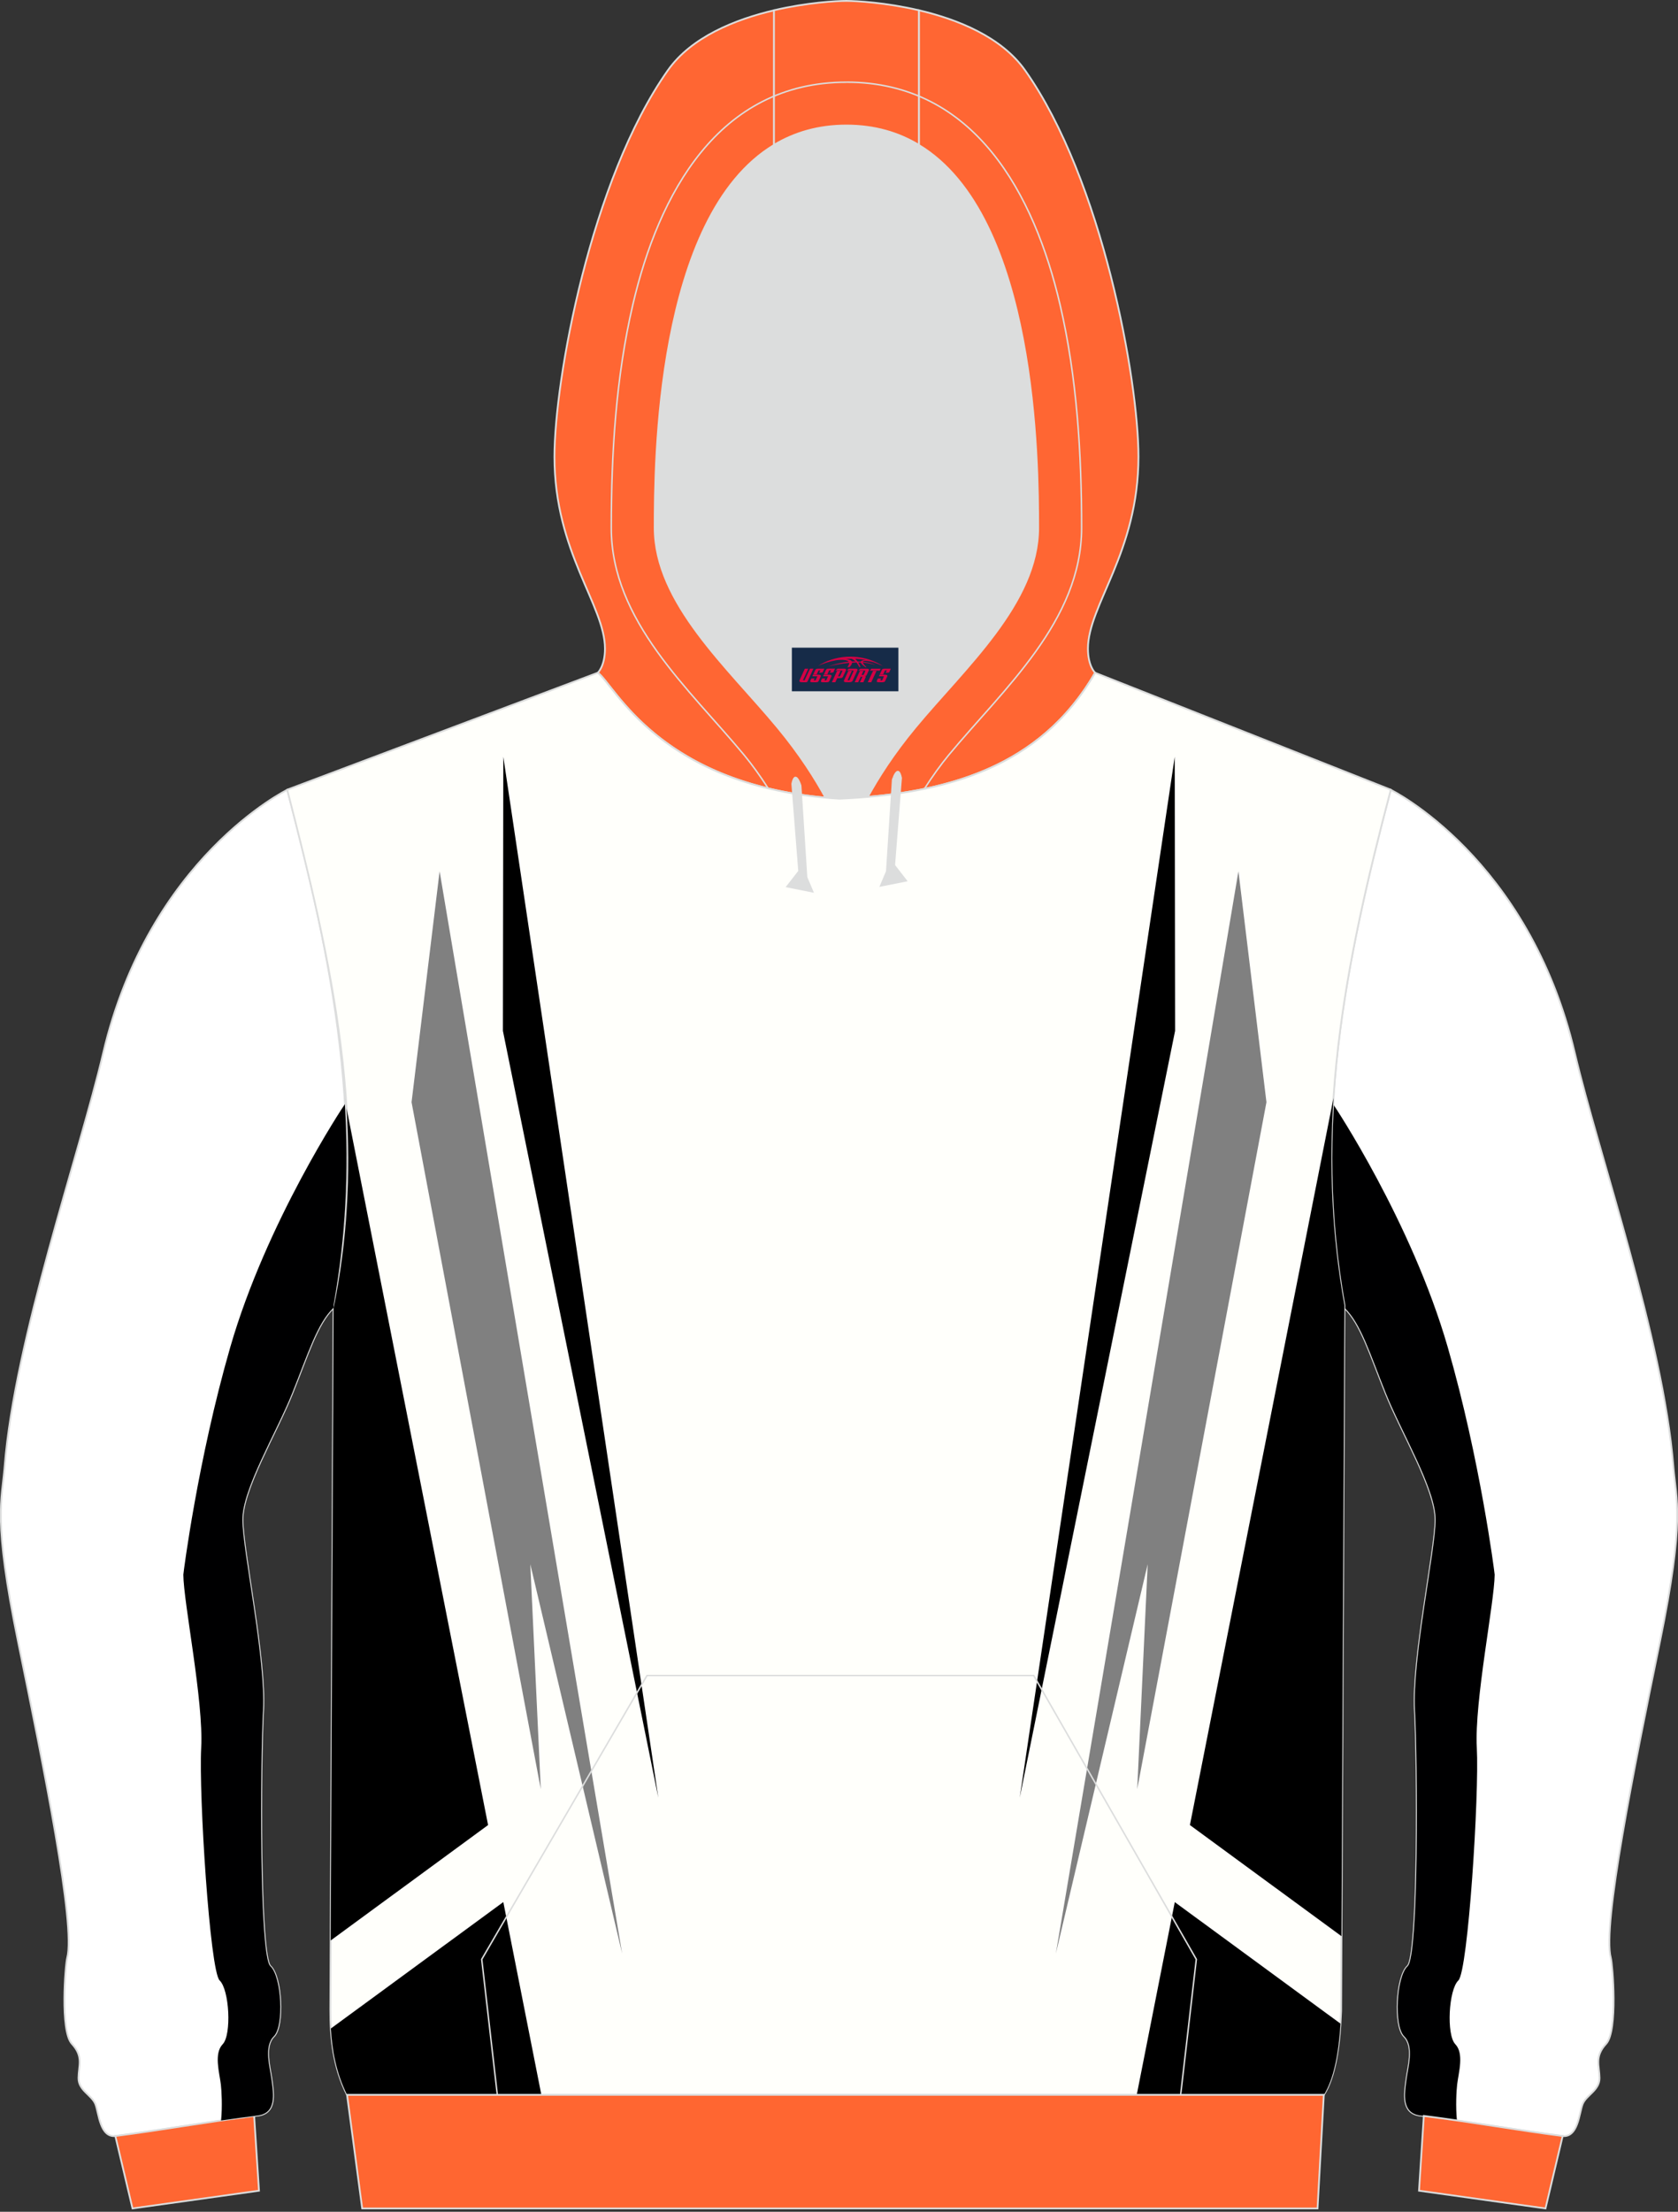
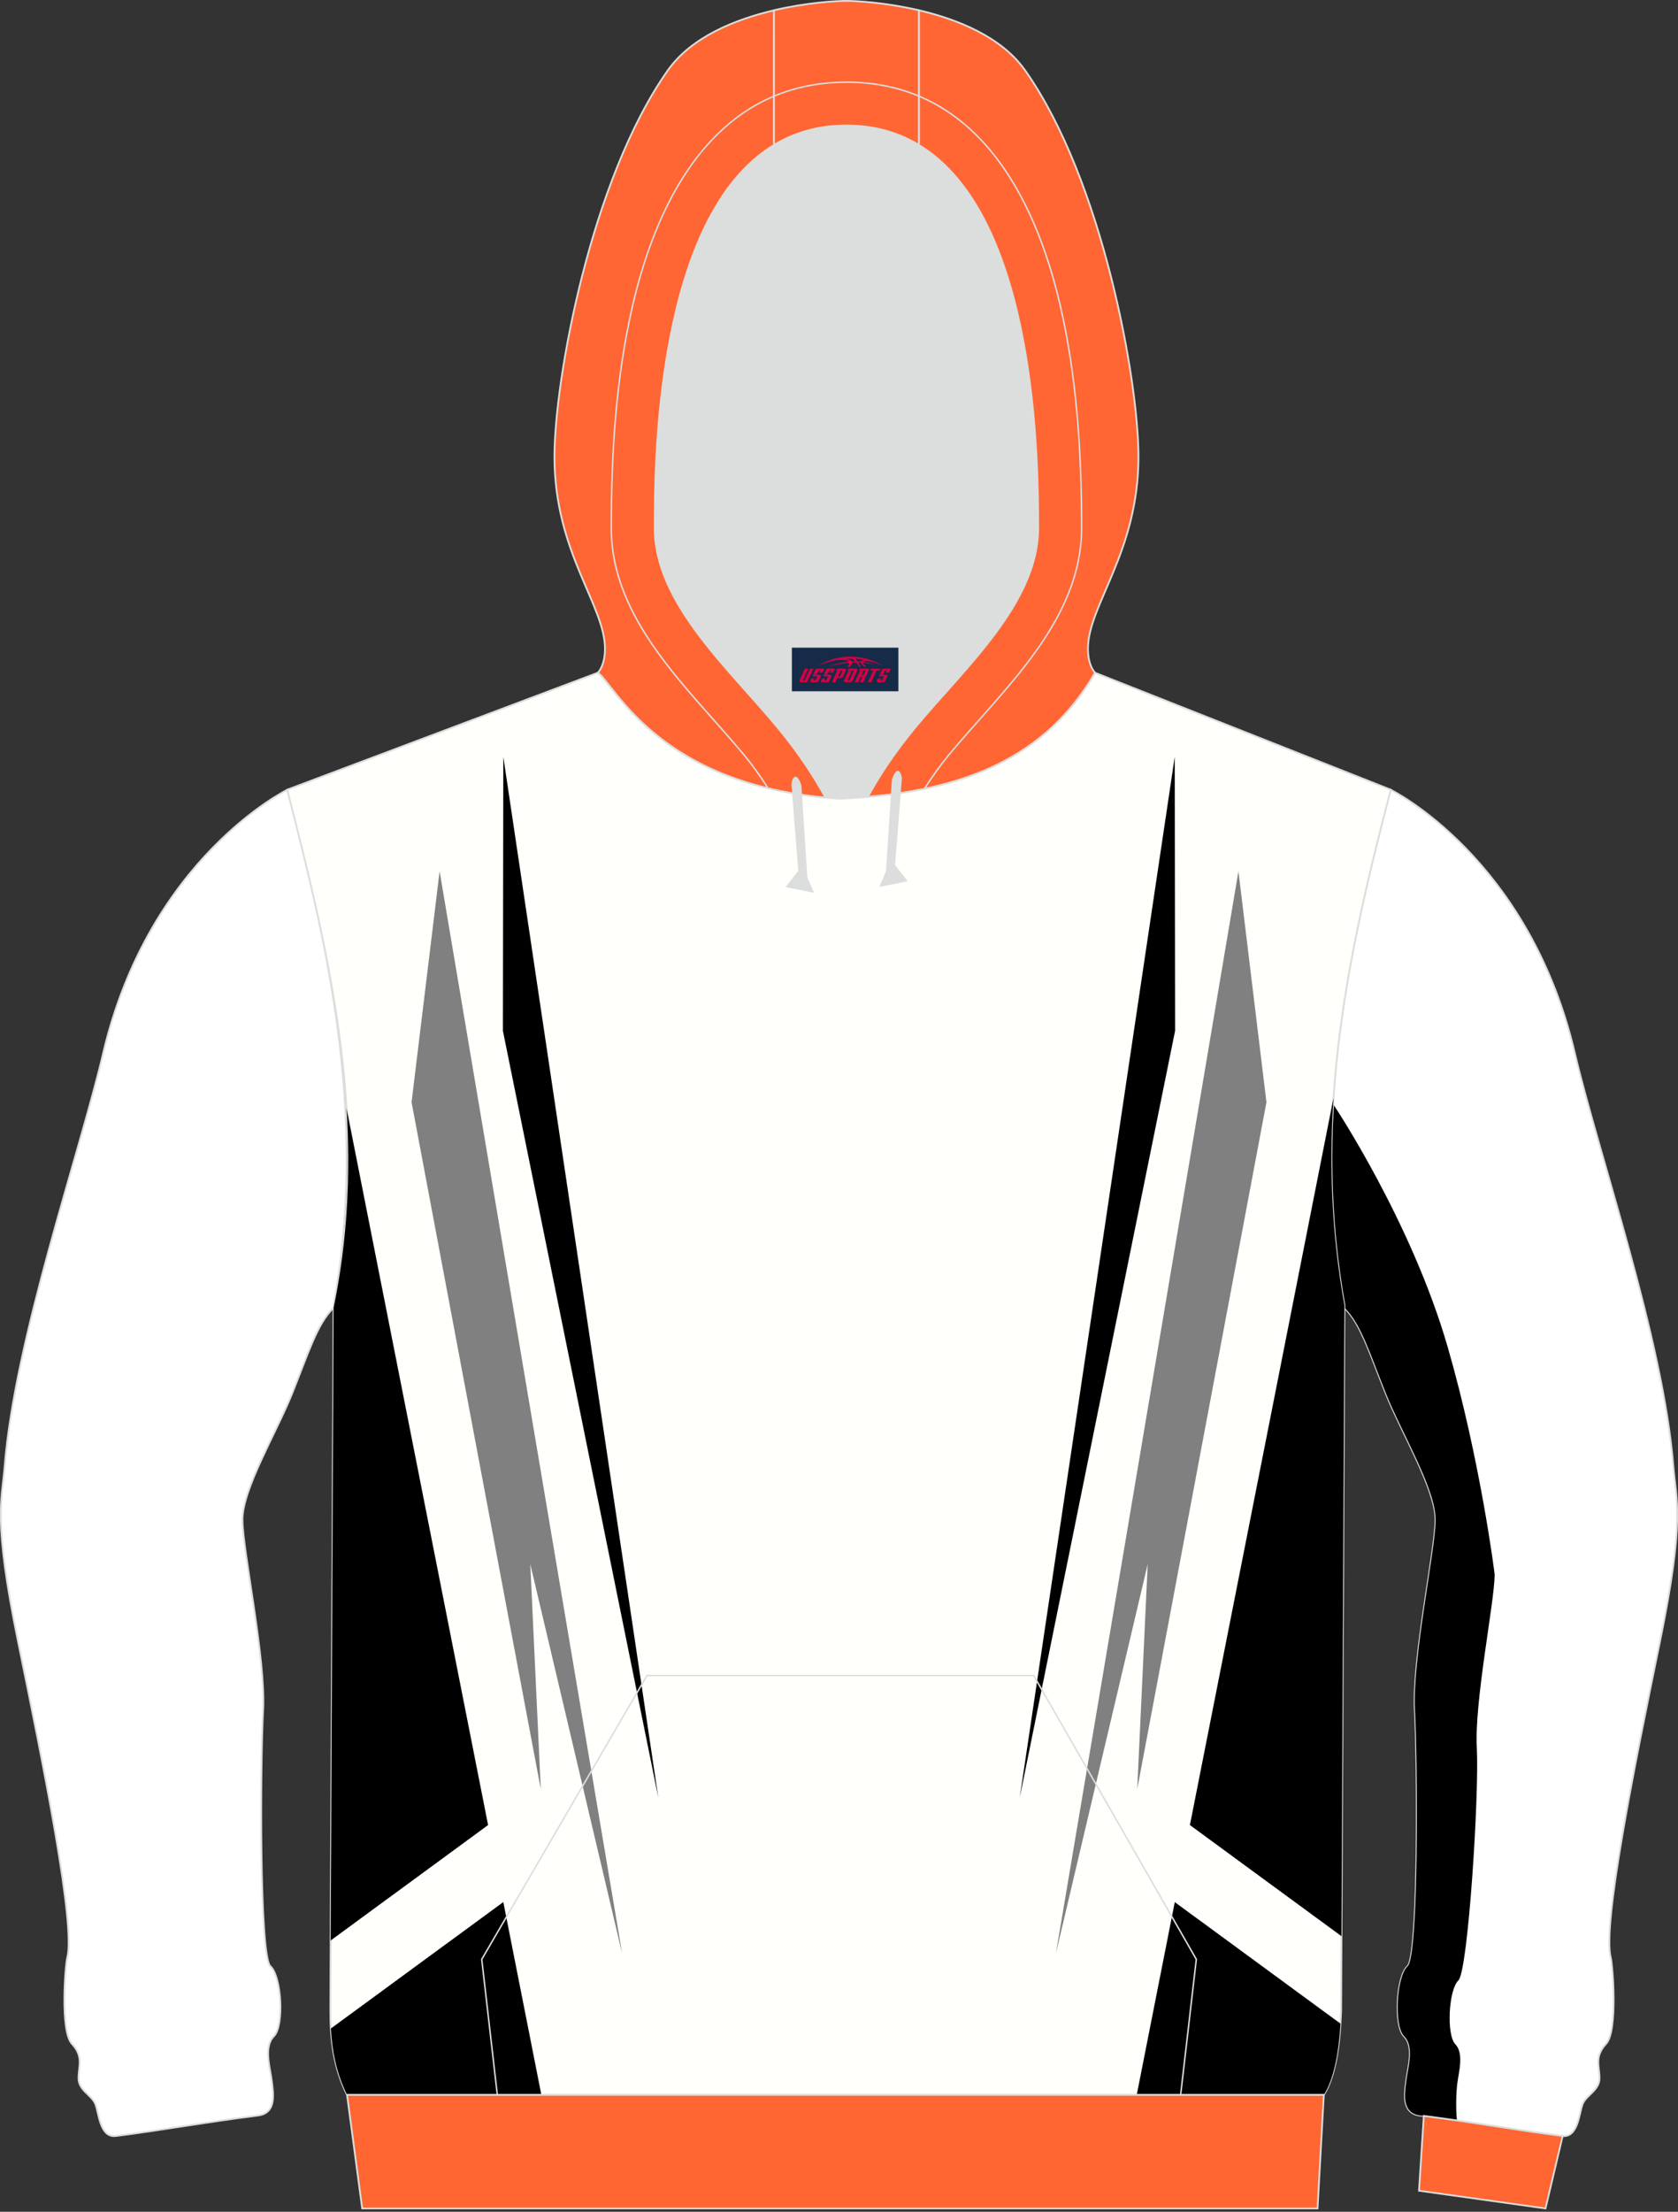
<svg xmlns="http://www.w3.org/2000/svg" version="1.1" id="图层_1" x="0px" y="0px" width="378px" height="498px" viewBox="0 0 378 498" enable-background="new 0 0 378 498" xml:space="preserve">
  <rect x="0" y="0" width="378" height="498" fill="#333333" stroke="none" />
  <g>
    <path fill="#FFFFFF" stroke="#DCDDDD" stroke-width="0.4" stroke-miterlimit="22.926" d="M4.1,369.79    c5.74,27.97,12.99,63.76,11.04,71.03c-0.42,1.57-1.63,16.45,1.05,19.36c2.68,2.9,1.51,4.93,1.49,7.71s2.99,3.83,3.8,5.86    s0.99,7.64,4.63,7.19c9.56-1.19,20.19-3.13,31.96-4.6c4.28-0.53,3.51-4.91,3.14-7.87s-1.86-7.65,0.49-9.98    c2.34-2.33,1.74-13.49-0.79-15.78c-2.53-2.29-2.28-46.06-1.64-57.61s-4.61-35.93-4.65-42.86s7.6-19.55,11.19-28.48    c3.59-8.93,5.63-15.75,9.35-19.31v-0.58c7.24-40.07-0.02-76.55-10.45-116.04c0,0-31.11,15.23-41.47,59.3    c-5.38,22.9-19.91,64.29-22.19,93.03C0.44,337.83-1.64,341.82,4.1,369.79z" />
    <path fill="#FFFFFF" stroke="#DCDDDD" stroke-width="0.4" stroke-miterlimit="22.926" d="M373.9,369.79    c-5.74,27.97-12.99,63.76-11.04,71.03c0.42,1.57,1.63,16.45-1.05,19.36c-2.68,2.9-1.51,4.93-1.49,7.71    c0.02,2.78-2.99,3.83-3.8,5.86s-0.99,7.64-4.63,7.19c-9.56-1.19-20.19-3.13-31.96-4.6c-4.28-0.53-3.51-4.91-3.14-7.87    s1.86-7.65-0.49-9.98c-2.34-2.33-1.74-13.49,0.79-15.78s2.28-46.06,1.64-57.61c-0.64-11.55,4.61-35.93,4.65-42.86    s-7.6-19.55-11.19-28.48c-3.59-8.93-5.63-15.75-9.35-19.31v-0.58c-7.24-40.07,0.02-76.55,10.45-116.04c0,0,31.11,15.23,41.47,59.3    c5.38,22.9,19.91,64.29,22.19,93.03C377.57,337.83,379.64,341.82,373.9,369.79z" />
    <path fill="#000001" d="M336.7,354.55c0-0.31-3.25-25.86-10.56-51.18c-8.17-28.32-25.66-54.57-25.83-54.76    c-0.88,14.8-0.25,29.76,2.55,45.25v0.58c3.72,3.55,5.76,10.38,9.35,19.31s11.23,21.54,11.19,28.48    c-0.04,6.93-5.29,31.31-4.65,42.86s0.89,55.32-1.64,57.61c-2.53,2.29-3.14,13.45-0.79,15.78c2.34,2.33,0.86,7.02,0.49,9.98    c-0.37,2.96-1.14,7.33,3.14,7.87c2.82,0.35,5.57,0.73,8.25,1.12c-0.32-3.2-0.11-6.74,0.05-8.11c0.32-2.69,1.61-6.96-0.42-9.07    c-2.03-2.12-1.51-12.26,0.69-14.35c2.19-2.08,4.72-41.88,4.16-52.39C332.11,383.02,336.65,360.85,336.7,354.55z" />
    <path fill="#DCDDDD" d="M201.38,178.78L201.38,178.78l-0.45,0.06L201.38,178.78L201.38,178.78z M195.48,179.43    c-2.09,0.18-4.2,0.32-6.34,0.41c-1.09-0.07-2.14-0.15-3.19-0.24c-2.27-4.19-5.74-9.7-10.8-15.81    c-11.12-13.42-27.68-28.01-27.68-44.92c0-14.42,0.19-70.13,26.88-86.22c4.61-2.78,10-4.38,16.32-4.38s11.71,1.61,16.32,4.38    c26.69,16.09,26.88,71.8,26.88,86.22c0,16.91-16.56,31.49-27.68,44.92C201.19,169.81,197.76,175.26,195.48,179.43L195.48,179.43z     M185.93,179.6c-0.35-0.03-0.69-0.06-1.03-0.1C185.24,179.53,185.59,179.56,185.93,179.6L185.93,179.6z M184.33,179.44    c-1.48-0.16-2.91-0.35-4.31-0.56v0.01C181.42,179.09,182.86,179.28,184.33,179.44z" />
    <path fill="#FF6632" stroke="#DCDDDD" stroke-width="0.4" stroke-miterlimit="22.926" d="M348.15,497.25l-28.49-3.99l1.08-16.84    c11.44,1.46,21.8,3.33,31.14,4.5c0.05,0.01,0.09,0.01,0.14,0.01l0,0l0,0L348.15,497.25z" />
-     <path fill="#FF6632" stroke="#DCDDDD" stroke-width="0.4" stroke-miterlimit="22.926" d="M29.85,497.25l28.49-3.99l-1.09-16.84    c-11.44,1.46-21.8,3.33-31.13,4.5c-0.05,0.01-0.09,0.01-0.14,0.01l0,0l0,0L29.85,497.25z" />
    <path fill="#FF6633" stroke="#DCDDDD" stroke-width="0.4" stroke-miterlimit="22.926" d="M206.99,2.31    c8.74,2.05,18.61,6,23.92,13.51c17.44,24.69,25.55,69.83,25.55,87c0,21.56-11.38,33.43-11.38,43.24c0,3.85,1.55,5.36,1.62,5.42    c-11.26,19.49-29.87,26.1-51.21,27.95c2.27-4.17,5.71-9.62,10.7-15.64c11.12-13.42,27.68-28.01,27.68-44.92    c0-14.42-0.19-70.13-26.88-86.22L206.99,2.31L206.99,2.31z M174.36,32.65c-26.69,16.09-26.88,71.8-26.88,86.22    c0,16.91,16.56,31.49,27.68,44.92c5.06,6.1,8.52,11.61,10.8,15.81c-37.92-3.45-47.6-25.56-51.3-28.11c0,0,1.62-1.49,1.62-5.42    c0-9.81-11.38-21.68-11.38-43.24c0-17.17,8.11-62.31,25.55-87c5.3-7.51,15.18-11.46,23.92-13.51L174.36,32.65L174.36,32.65z" />
    <path fill="#FF6633" stroke="#DCDDDD" stroke-width="0.4" stroke-miterlimit="22.926" d="M206.99,2.31v30.33    c-4.61-2.78-10-4.38-16.32-4.38s-11.71,1.61-16.32,4.38V2.31c7.44-1.74,14.06-2.11,16.32-2.11C192.93,0.21,199.55,0.57,206.99,2.31    z" />
    <path fill="#FFFFFB" stroke="#DCDDDD" stroke-width="0.4" stroke-miterlimit="22.926" d="M64.7,177.81l69.95-26.33    c3.81,2.62,13.91,25.89,54.49,28.36c23.96-1.09,45.19-6.96,57.55-28.36l66.61,26.33c-10.43,39.49-17.68,75.97-10.45,116.04    l-0.74,158.97c-0.3,8.19-1.4,14.86-3.89,18.85H78.18c-3.13-6.33-3.78-12.82-3.76-19.22c0.01-4.1,0.03-8.21,0.05-12.31l0.68-145.71    C83.52,254.11,74.46,215.81,64.7,177.81z" />
    <g>
      <path d="M78.08,249.59l31.87,161.34l-35.46,25.99l0.67-142.48C78.31,279.23,78.98,264.31,78.08,249.59L78.08,249.59z      M121.95,471.67l-8.57-43.4l-38.85,28.47c0.29,5,1.22,10.01,3.65,14.93H121.95z" />
      <polygon fill="#808080" points="92.71,248.17 99.03,196.18 140.15,439.87 119.46,352.19 121.82,402.84   " />
      <polygon points="113.29,232.11 148.3,404.79 113.38,170.4   " />
      <path d="M300.39,247.22l-32.34,163.71l34.14,25.02l0.66-142.1C299.96,277.88,299.39,262.47,300.39,247.22L300.39,247.22z      M301.98,455.65c-0.44,6.9-1.55,12.51-3.75,16.03h-42.16l8.57-43.4L301.98,455.65z" />
      <polygon fill="#808080" points="285.29,248.17 278.98,196.18 237.85,439.87 258.54,352.19 256.18,402.84   " />
      <polygon points="264.71,232.11 229.71,404.79 264.63,170.4   " />
    </g>
    <path fill="#DCDDDD" stroke="#DCDDDD" stroke-width="0.335" stroke-miterlimit="22.926" d="M203.01,175.16l-1.55,19.67l2.71,3.48    l-5.8,1.16l1.38-3.26l1.33-20.66C201.08,175.55,202.3,171.72,203.01,175.16z" />
    <path fill="#DCDDDD" stroke="#DCDDDD" stroke-width="0.335" stroke-miterlimit="22.926" d="M178.44,176.48l1.55,19.67l-2.71,3.48    l5.8,1.16l-1.38-3.26l-1.33-20.66C180.38,176.86,179.15,173.04,178.44,176.48z" />
    <polygon fill="#FF6631" stroke="#DCDDDD" stroke-width="0.4" stroke-miterlimit="22.926" points="78.18,471.67 298.21,471.67     296.8,497.25 81.59,497.25  " />
    <path fill="none" stroke="#DCDDDD" stroke-width="0.335" stroke-miterlimit="22.926" d="M173.03,177.49    c-1.76-2.75-3.61-5.32-5.4-7.48c-12.34-14.9-29.93-30.19-29.93-51.14c0-16.8,1.04-33.88,4.86-50.29    c5.77-24.74,19.2-50.07,48.11-50.07 M208.23,177.62c1.79-2.8,3.67-5.42,5.49-7.62c12.34-14.9,29.93-30.19,29.93-51.14    c0-16.8-1.04-33.88-4.86-50.29c-5.77-24.74-19.2-50.07-48.11-50.07" />
    <polyline fill="none" stroke="#DCDDDD" stroke-width="0.335" stroke-miterlimit="22.926" points="112.03,471.67 108.52,441.16     145.75,377.26 232.86,377.26 269.49,441.16 265.96,471.67  " />
-     <path fill="#000001" d="M41.3,354.55c0-0.31,3.25-25.86,10.56-51.18c8.17-28.32,25.66-54.57,25.83-54.76    c0.88,14.8,0.25,29.76-2.55,45.25v0.58c-3.72,3.55-5.76,10.38-9.35,19.31c-3.59,8.93-11.23,21.54-11.19,28.48    c0.04,6.93,5.29,31.31,4.65,42.86s-0.89,55.32,1.64,57.61c2.53,2.29,3.14,13.45,0.79,15.78c-2.34,2.33-0.86,7.02-0.49,9.98    c0.37,2.96,1.14,7.33-3.14,7.87c-2.82,0.35-5.57,0.73-8.25,1.12c0.32-3.2,0.11-6.74-0.05-8.11c-0.32-2.69-1.61-6.96,0.42-9.07    c2.03-2.12,1.51-12.26-0.69-14.35c-2.19-2.08-4.72-41.88-4.16-52.39C45.89,383.02,41.34,360.85,41.3,354.55z" />
  </g>
  <g id="tag_logo">
    <rect y="145.83" fill="#162B48" width="24" height="9.818" x="178.38" />
    <g>
      <path fill="#D30044" d="M194.34,149.02l0.005-0.011c0.131-0.311,1.085-0.262,2.351,0.071c0.715,0.24,1.44,0.54,2.193,0.9    c-0.218-0.147-0.447-0.289-0.682-0.42l0.011,0.005l-0.011-0.005c-1.478-0.845-3.218-1.418-5.1-1.62    c-1.282-0.115-1.658-0.082-2.411-0.055c-2.449,0.142-4.68,0.905-6.458,2.095c1.26-0.638,2.722-1.075,4.195-1.336    c1.467-0.18,2.476-0.033,2.771,0.344c-1.691,0.175-3.469,0.633-4.555,1.075c1.156-0.338,2.967-0.665,4.647-0.813    c0.016,0.251-0.115,0.567-0.415,0.96h0.475c0.376-0.382,0.584-0.725,0.595-1.004c0.333-0.022,0.66-0.033,0.971-0.033    C193.17,149.46,193.38,149.81,193.58,150.2h0.262c-0.125-0.344-0.295-0.687-0.518-1.036c0.207,0,0.393,0.005,0.567,0.011    c0.104,0.267,0.496,0.66,1.058,1.025h0.245c-0.442-0.365-0.753-0.753-0.835-1.004c1.047,0.065,1.696,0.224,2.885,0.513    C196.16,149.28,195.42,149.11,194.34,149.02z M191.9,148.93c-0.164-0.295-0.655-0.485-1.402-0.551    c0.464-0.033,0.922-0.055,1.364-0.055c0.311,0.147,0.589,0.344,0.84,0.589C192.44,148.91,192.17,148.92,191.9,148.93z M193.88,148.98c-0.224-0.016-0.458-0.027-0.715-0.044c-0.147-0.202-0.311-0.398-0.502-0.6c0.082,0,0.164,0.005,0.24,0.011    c0.72,0.033,1.429,0.125,2.138,0.273C194.37,148.58,193.99,148.74,193.88,148.98z" />
      <path fill="#D30044" d="M181.3,150.56L180.13,153.11C179.95,153.48,180.22,153.62,180.7,153.62l0.873,0.005    c0.115,0,0.251-0.049,0.327-0.175l1.342-2.891H182.46L181.24,153.19H181.07c-0.147,0-0.185-0.033-0.147-0.125l1.156-2.504H181.3L181.3,150.56z M183.16,151.91h1.271c0.36,0,0.584,0.125,0.442,0.425L184.4,153.37C184.3,153.59,184.03,153.62,183.8,153.62H182.88c-0.267,0-0.442-0.136-0.349-0.333l0.235-0.513h0.742L183.33,153.15C183.31,153.2,183.35,153.21,183.41,153.21h0.18    c0.082,0,0.125-0.016,0.147-0.071l0.376-0.813c0.011-0.022,0.011-0.044-0.055-0.044H182.99L183.16,151.91L183.16,151.91z M183.98,151.84h-0.78l0.475-1.025c0.098-0.218,0.338-0.256,0.578-0.256H185.7L185.31,151.4L184.53,151.52l0.262-0.562H184.5c-0.082,0-0.12,0.016-0.147,0.071L183.98,151.84L183.98,151.84z M185.57,151.91L185.4,152.28h1.069c0.06,0,0.06,0.016,0.049,0.044    L186.14,153.14C186.12,153.19,186.08,153.21,186,153.21H185.82c-0.055,0-0.104-0.011-0.082-0.06l0.175-0.376H185.17L184.94,153.29C184.84,153.48,185.02,153.62,185.29,153.62h0.916c0.24,0,0.502-0.033,0.605-0.251l0.475-1.031c0.142-0.3-0.082-0.425-0.442-0.425H185.57L185.57,151.91z M186.38,151.84l0.371-0.818c0.022-0.055,0.06-0.071,0.147-0.071h0.295L186.93,151.51l0.791-0.115l0.387-0.845H186.66c-0.24,0-0.48,0.038-0.578,0.256L185.61,151.84L186.38,151.84L186.38,151.84z M188.78,152.3h0.278c0.087,0,0.153-0.022,0.202-0.115    l0.496-1.075c0.033-0.076-0.011-0.12-0.125-0.12H188.23l0.431-0.431h1.522c0.355,0,0.485,0.153,0.393,0.355l-0.676,1.445    c-0.06,0.125-0.175,0.333-0.644,0.327l-0.649-0.005L188.17,153.62H187.39l1.178-2.558h0.785L188.78,152.3L188.78,152.3z     M191.37,153.11c-0.022,0.049-0.06,0.076-0.142,0.076h-0.191c-0.082,0-0.109-0.027-0.082-0.076l0.944-2.051h-0.785l-0.987,2.138    c-0.125,0.273,0.115,0.415,0.453,0.415h0.72c0.327,0,0.649-0.071,0.769-0.322l1.085-2.384c0.093-0.202-0.06-0.355-0.415-0.355    h-1.533l-0.431,0.431h1.38c0.115,0,0.164,0.033,0.131,0.104L191.37,153.11L191.37,153.11z M194.09,151.98h0.278    c0.087,0,0.158-0.022,0.202-0.115l0.344-0.753c0.033-0.076-0.011-0.12-0.125-0.12h-1.402l0.425-0.431h1.527    c0.355,0,0.485,0.153,0.393,0.355l-0.529,1.124c-0.044,0.093-0.147,0.18-0.393,0.18c0.224,0.011,0.256,0.158,0.175,0.327    l-0.496,1.075h-0.785l0.54-1.167c0.022-0.055-0.005-0.087-0.104-0.087h-0.235L193.32,153.62h-0.785l1.178-2.558h0.785L194.09,151.98L194.09,151.98z M196.66,151.07L195.48,153.62h0.785l1.184-2.558H196.66L196.66,151.07z M198.17,151l0.202-0.431h-2.1l-0.295,0.431    H198.17L198.17,151z M198.15,151.91h1.271c0.36,0,0.584,0.125,0.442,0.425l-0.475,1.031c-0.104,0.218-0.371,0.251-0.605,0.251    h-0.916c-0.267,0-0.442-0.136-0.349-0.333l0.235-0.513h0.742L198.32,153.15c-0.022,0.049,0.022,0.06,0.082,0.06h0.18    c0.082,0,0.125-0.016,0.147-0.071l0.376-0.813c0.011-0.022,0.011-0.044-0.049-0.044h-1.069L198.15,151.91L198.15,151.91z     M198.96,151.84H198.18l0.475-1.025c0.098-0.218,0.338-0.256,0.578-0.256h1.451l-0.387,0.845l-0.791,0.115l0.262-0.562h-0.295    c-0.082,0-0.12,0.016-0.147,0.071L198.96,151.84z" />
    </g>
  </g>
</svg>